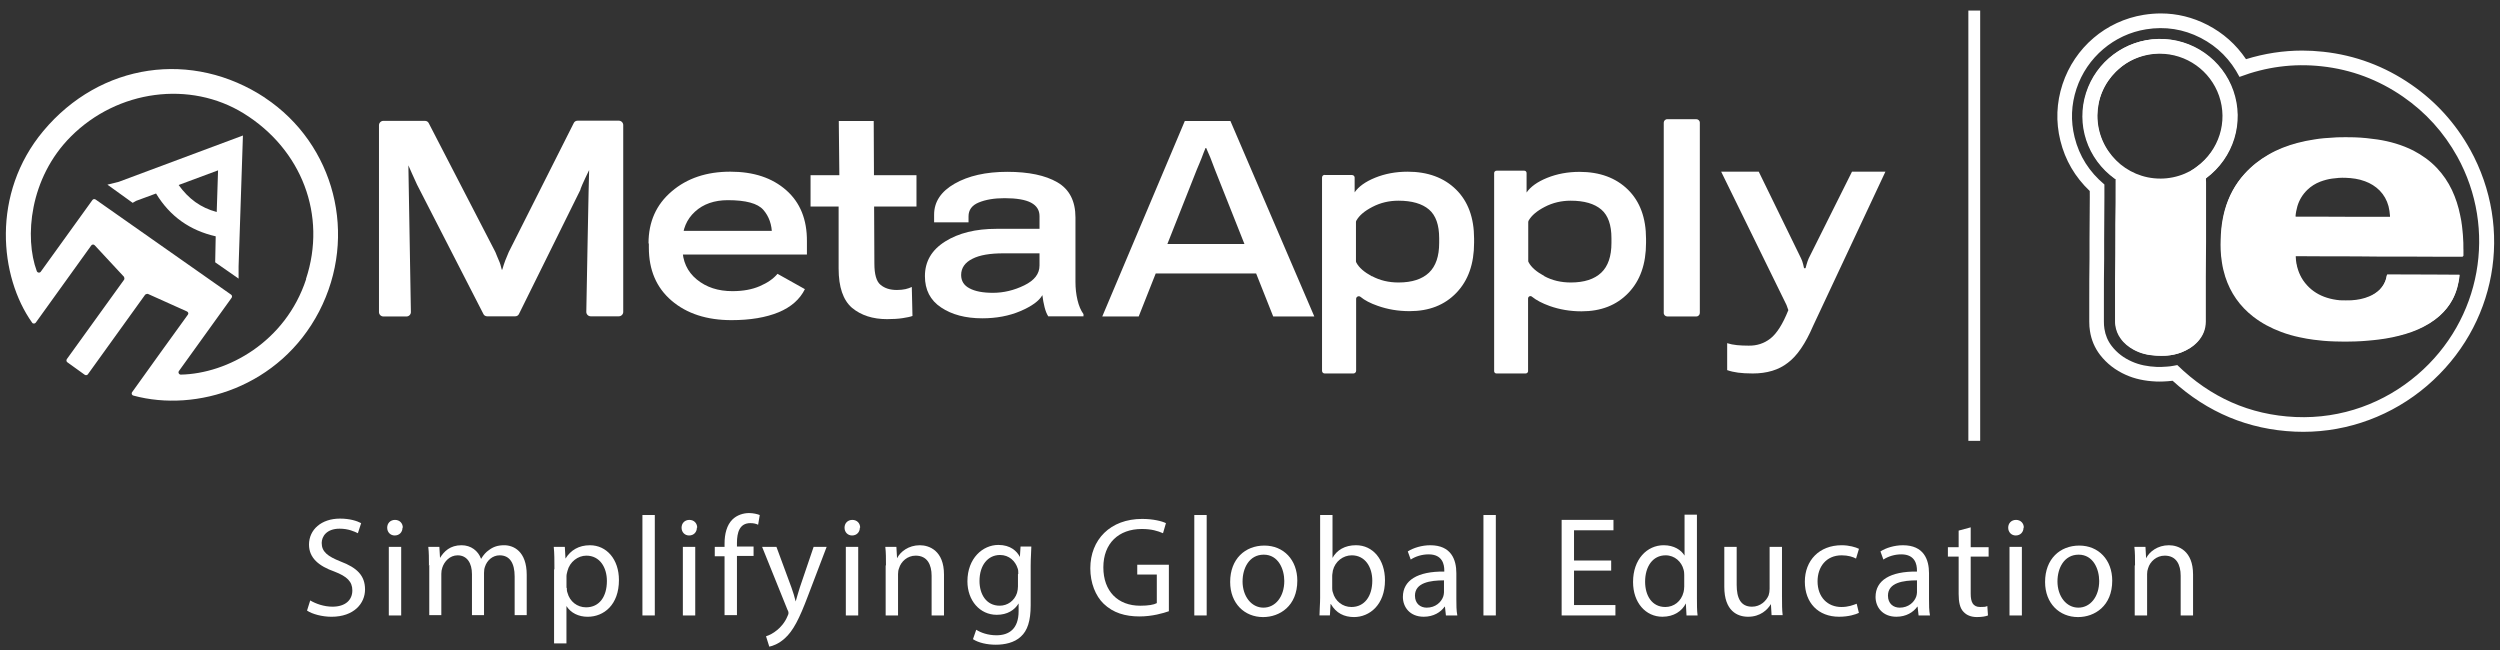
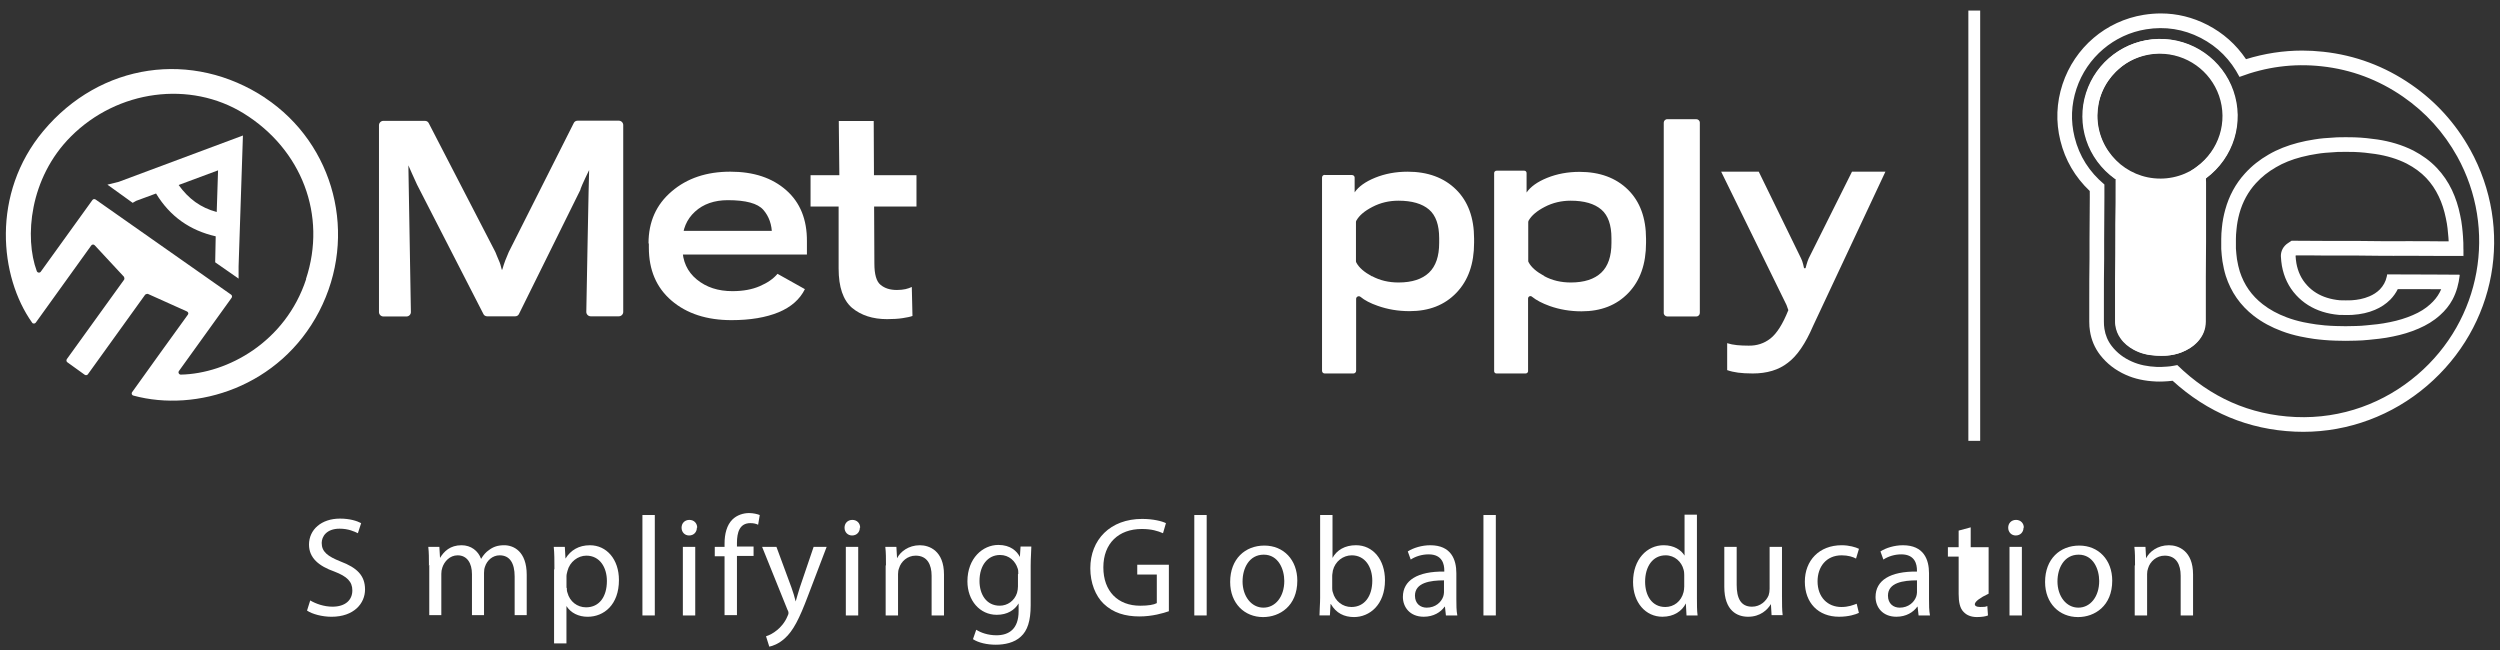
<svg xmlns="http://www.w3.org/2000/svg" width="250" height="65" viewBox="0 0 250 65" fill="none">
  <rect x="0" y="0" width="250" height="65" fill="#333333" stroke="none" />
  <path d="M31.03 60.05C31.584 60.376 32.399 60.668 33.246 60.668C34.518 60.668 35.234 60.018 35.234 59.042C35.234 58.164 34.712 57.645 33.442 57.158C31.877 56.605 30.9 55.792 30.9 54.46C30.9 52.965 32.138 51.86 33.996 51.86C34.974 51.86 35.69 52.087 36.115 52.315L35.788 53.323C35.462 53.16 34.843 52.868 33.962 52.868C32.659 52.868 32.17 53.647 32.17 54.297C32.17 55.175 32.756 55.629 34.06 56.15C35.69 56.768 36.504 57.547 36.504 58.945C36.504 60.342 35.396 61.676 33.147 61.676C32.234 61.676 31.224 61.416 30.703 61.058L31.03 60.018V60.05Z" fill="white" />
-   <path d="M40.25 52.769C40.25 53.192 39.957 53.548 39.468 53.548C39.044 53.548 38.719 53.222 38.719 52.769C38.719 52.315 39.045 51.989 39.5 51.989C39.956 51.989 40.282 52.315 40.282 52.769H40.25ZM38.881 61.545V54.687H40.119V61.545H38.881Z" fill="white" />
  <path d="M42.894 56.539C42.894 55.824 42.894 55.239 42.828 54.687H43.936L44.002 55.792C44.393 55.142 45.013 54.524 46.153 54.524C47.098 54.524 47.815 55.077 48.109 55.889C48.336 55.5 48.597 55.207 48.89 55.011C49.315 54.685 49.771 54.524 50.423 54.524C51.336 54.524 52.672 55.108 52.672 57.482V61.513H51.465V57.645C51.465 56.313 50.977 55.532 49.966 55.532C49.249 55.532 48.695 56.052 48.499 56.669C48.434 56.832 48.402 57.059 48.402 57.287V61.513H47.196V57.418C47.196 56.313 46.707 55.533 45.762 55.533C44.98 55.533 44.426 56.151 44.23 56.768C44.164 56.963 44.132 57.157 44.132 57.386V61.514H42.926V56.509H42.86L42.892 56.541L42.894 56.539Z" fill="white" />
  <path d="M55.441 56.929C55.441 56.051 55.441 55.337 55.375 54.687H56.483L56.549 55.858C57.071 55.013 57.885 54.525 58.993 54.525C60.655 54.525 61.894 55.923 61.894 58.004C61.894 60.474 60.394 61.677 58.764 61.677C57.851 61.677 57.069 61.287 56.645 60.604V64.343H55.407V56.932H55.439L55.441 56.929ZM56.68 58.75C56.68 58.945 56.68 59.108 56.746 59.27C56.973 60.149 57.724 60.733 58.604 60.733C59.939 60.733 60.69 59.66 60.69 58.1C60.69 56.734 59.973 55.565 58.637 55.565C57.79 55.565 56.975 56.183 56.747 57.093C56.715 57.256 56.649 57.419 56.649 57.614V58.785H56.681V58.753L56.68 58.75Z" fill="white" />
  <path d="M64.242 51.501H65.48V61.545H64.242V51.501Z" fill="white" />
  <path d="M69.688 52.769C69.688 53.192 69.394 53.548 68.906 53.548C68.481 53.548 68.156 53.222 68.156 52.769C68.156 52.315 68.483 51.989 68.938 51.989C69.393 51.989 69.72 52.315 69.72 52.769H69.688ZM68.286 61.545V54.687H69.524V61.545H68.286Z" fill="white" />
  <path d="M72.455 61.545V55.629H71.477V54.687H72.455V54.361C72.455 53.385 72.683 52.508 73.237 51.956C73.693 51.501 74.345 51.306 74.899 51.306C75.323 51.306 75.714 51.403 75.975 51.501L75.812 52.476C75.617 52.379 75.388 52.313 75.03 52.313C73.954 52.313 73.695 53.256 73.695 54.296V54.653H75.357V55.596H73.695V61.511H72.456V61.543L72.455 61.545Z" fill="white" />
  <path d="M77.644 54.687L79.144 58.75C79.307 59.205 79.47 59.725 79.568 60.147C79.698 59.724 79.829 59.205 79.992 58.718L81.362 54.687H82.665L80.807 59.562C79.927 61.902 79.308 63.105 78.461 63.852C77.841 64.405 77.255 64.6 76.928 64.665L76.602 63.626C76.928 63.528 77.319 63.333 77.71 63.008C78.037 62.747 78.492 62.26 78.753 61.61C78.818 61.481 78.85 61.383 78.85 61.318C78.85 61.252 78.85 61.155 78.753 60.992L76.211 54.687H77.646H77.644Z" fill="white" />
  <path d="M85.984 52.769C85.984 53.192 85.691 53.548 85.203 53.548C84.778 53.548 84.453 53.222 84.453 52.769C84.453 52.315 84.78 51.989 85.235 51.989C85.69 51.989 86.016 52.315 86.016 52.769H85.984ZM84.583 61.545V54.687H85.821V61.545H84.583Z" fill="white" />
  <path d="M88.597 56.539C88.597 55.824 88.597 55.239 88.531 54.687H89.639L89.705 55.824C90.032 55.174 90.846 54.524 91.987 54.524C92.932 54.524 94.399 55.077 94.399 57.45V61.545H93.161V57.579C93.161 56.474 92.737 55.564 91.564 55.564C90.749 55.564 90.097 56.148 89.902 56.832C89.836 56.995 89.804 57.19 89.804 57.416V61.545H88.566V56.539H88.598H88.597Z" fill="white" />
  <path d="M103.132 54.687C103.132 55.174 103.067 55.726 103.067 56.571V60.537C103.067 62.097 102.74 63.072 102.088 63.658C101.436 64.276 100.458 64.471 99.579 64.471C98.699 64.471 97.85 64.276 97.296 63.918L97.623 62.976C98.079 63.268 98.797 63.528 99.644 63.528C100.916 63.528 101.861 62.878 101.861 61.123V60.343C101.47 60.993 100.752 61.481 99.676 61.481C97.982 61.481 96.742 60.051 96.742 58.133C96.742 55.825 98.275 54.493 99.838 54.493C101.044 54.493 101.696 55.111 101.989 55.696L102.055 54.656H103.163H103.131V54.688L103.132 54.687ZM101.829 57.384C101.829 57.157 101.829 56.995 101.763 56.832C101.535 56.116 100.916 55.499 100.003 55.499C98.797 55.499 97.95 56.507 97.95 58.1C97.95 59.432 98.633 60.57 99.971 60.57C100.752 60.57 101.438 60.083 101.699 59.302C101.764 59.075 101.796 58.847 101.796 58.652V57.418L101.829 57.386V57.384Z" fill="white" />
  <path d="M116.887 61.123C116.333 61.318 115.225 61.644 113.953 61.644C112.518 61.644 111.312 61.286 110.367 60.376C109.552 59.596 109.031 58.294 109.031 56.833C109.031 53.973 111.019 51.892 114.214 51.892C115.322 51.892 116.202 52.118 116.594 52.315L116.301 53.322C115.779 53.096 115.16 52.899 114.182 52.899C111.868 52.899 110.335 54.329 110.335 56.736C110.335 59.142 111.802 60.572 114.019 60.572C114.834 60.572 115.388 60.474 115.681 60.312V57.451H113.725V56.475H116.887V61.123Z" fill="white" />
  <path d="M119.43 51.501H120.668V61.545H119.43V51.501Z" fill="white" />
  <path d="M129.731 58.068C129.731 60.602 127.971 61.708 126.308 61.708C124.451 61.708 123.016 60.342 123.016 58.197C123.016 55.889 124.515 54.557 126.438 54.557C128.362 54.557 129.731 55.987 129.731 58.068ZM124.255 58.132C124.255 59.627 125.136 60.765 126.342 60.765C127.548 60.765 128.429 59.66 128.429 58.1C128.429 56.929 127.842 55.466 126.375 55.466C124.908 55.466 124.257 56.832 124.257 58.132H124.255Z" fill="white" />
  <path d="M131.948 61.545C131.948 61.09 132.013 60.374 132.013 59.789V51.501H133.251V55.791C133.676 55.011 134.489 54.522 135.598 54.522C137.292 54.522 138.498 55.952 138.498 58.033C138.498 60.47 136.966 61.706 135.402 61.706C134.424 61.706 133.61 61.316 133.088 60.406H133.056L132.99 61.543H131.914H131.946L131.948 61.545ZM133.219 58.782C133.219 58.782 133.219 59.107 133.285 59.237C133.512 60.115 134.263 60.7 135.143 60.7C136.446 60.7 137.229 59.627 137.229 58.066C137.229 56.701 136.512 55.532 135.176 55.532C134.329 55.532 133.514 56.116 133.286 57.06C133.286 57.189 133.221 57.386 133.221 57.581V58.815V58.783L133.219 58.782Z" fill="white" />
  <path d="M144.592 61.545L144.495 60.667H144.463C144.072 61.219 143.354 61.674 142.376 61.674C140.974 61.674 140.289 60.699 140.289 59.692C140.289 58.035 141.756 57.124 144.429 57.157V57.028C144.429 56.475 144.266 55.436 142.864 55.436C142.213 55.436 141.561 55.631 141.072 55.956L140.779 55.143C141.333 54.786 142.18 54.525 143.028 54.525C145.114 54.525 145.635 55.955 145.635 57.32V59.889C145.635 60.473 145.635 61.059 145.733 61.546H144.592V61.545ZM144.397 58.035C143.028 58.035 141.496 58.261 141.496 59.563C141.496 60.376 142.051 60.766 142.67 60.766C143.551 60.766 144.137 60.213 144.333 59.628C144.365 59.499 144.398 59.368 144.398 59.239V58.036L144.397 58.035Z" fill="white" />
  <path d="M148.344 51.501H149.582V61.545H148.344V51.501Z" fill="white" />
-   <path d="M161.118 57.06H157.402V60.505H161.542V61.545H156.164V51.988H161.347V53.028H157.402V56.051H161.118V57.059V57.06Z" fill="white" />
  <path d="M169.693 51.501V59.79C169.693 60.408 169.693 61.09 169.759 61.545H168.651L168.585 60.342C168.194 61.122 167.379 61.674 166.239 61.674C164.576 61.674 163.305 60.277 163.305 58.196C163.305 55.92 164.706 54.523 166.369 54.523C167.411 54.523 168.129 55.01 168.455 55.562V51.467H169.693V51.499V51.501ZM168.422 57.482C168.422 57.482 168.422 57.124 168.356 56.961C168.161 56.182 167.475 55.532 166.564 55.532C165.26 55.532 164.511 56.669 164.511 58.165C164.511 59.563 165.195 60.7 166.532 60.7C167.379 60.7 168.129 60.147 168.358 59.205C168.39 59.042 168.423 58.879 168.423 58.653V57.45V57.482H168.422Z" fill="white" />
  <path d="M178.2 59.66C178.2 60.376 178.2 60.992 178.266 61.513H177.157L177.092 60.407C176.765 60.96 176.049 61.675 174.81 61.675C173.733 61.675 172.43 61.091 172.43 58.686V54.688H173.668V58.491C173.668 59.791 174.059 60.669 175.2 60.669C176.048 60.669 176.635 60.084 176.863 59.532C176.928 59.337 176.961 59.109 176.961 58.882V54.689H178.199V59.663L178.2 59.66Z" fill="white" />
  <path d="M185.895 61.285C185.568 61.447 184.852 61.674 183.907 61.674C181.82 61.674 180.484 60.277 180.484 58.164C180.484 56.051 181.919 54.524 184.168 54.524C184.918 54.524 185.569 54.719 185.896 54.882L185.603 55.857C185.31 55.695 184.821 55.532 184.168 55.532C182.603 55.532 181.756 56.702 181.756 58.132C181.756 59.724 182.767 60.7 184.136 60.7C184.853 60.7 185.31 60.505 185.669 60.374L185.896 61.317V61.285H185.895Z" fill="white" />
  <path d="M191.858 61.545L191.76 60.667H191.728C191.337 61.219 190.62 61.674 189.641 61.674C188.24 61.674 187.555 60.699 187.555 59.692C187.555 58.035 189.022 57.124 191.695 57.157V57.028C191.695 56.475 191.531 55.436 190.13 55.436C189.478 55.436 188.826 55.631 188.338 55.956L188.045 55.143C188.599 54.786 189.446 54.525 190.293 54.525C192.38 54.525 192.901 55.955 192.901 57.32V59.889C192.901 60.473 192.901 61.059 192.998 61.546H191.858V61.545ZM191.696 58.035C190.327 58.035 188.796 58.261 188.796 59.563C188.796 60.376 189.35 60.766 189.969 60.766C190.85 60.766 191.436 60.213 191.632 59.628C191.664 59.499 191.698 59.368 191.698 59.239V58.036L191.696 58.035Z" fill="white" />
-   <path d="M197.07 52.737V54.719H198.862V55.661H197.07V59.367C197.07 60.211 197.297 60.699 198.015 60.699C198.341 60.699 198.569 60.699 198.732 60.601L198.798 61.544C198.57 61.641 198.178 61.706 197.69 61.706C197.103 61.706 196.647 61.511 196.354 61.186C195.995 60.828 195.865 60.21 195.865 59.398V55.66H194.789V54.717H195.865V53.06L197.071 52.734L197.07 52.737Z" fill="white" />
+   <path d="M197.07 52.737V54.719H198.862V55.661V59.367C197.07 60.211 197.297 60.699 198.015 60.699C198.341 60.699 198.569 60.699 198.732 60.601L198.798 61.544C198.57 61.641 198.178 61.706 197.69 61.706C197.103 61.706 196.647 61.511 196.354 61.186C195.995 60.828 195.865 60.21 195.865 59.398V55.66H194.789V54.717H195.865V53.06L197.071 52.734L197.07 52.737Z" fill="white" />
  <path d="M202.352 52.769C202.352 53.192 202.058 53.548 201.57 53.548C201.146 53.548 200.82 53.222 200.82 52.769C200.82 52.315 201.147 51.989 201.602 51.989C202.057 51.989 202.384 52.315 202.384 52.769H202.352ZM200.95 61.545V54.687H202.188V61.545H200.95Z" fill="white" />
  <path d="M211.223 58.068C211.223 60.602 209.463 61.708 207.801 61.708C205.943 61.708 204.508 60.342 204.508 58.197C204.508 55.889 206.007 54.557 207.93 54.557C209.854 54.557 211.223 55.987 211.223 58.068ZM205.746 58.132C205.746 59.627 206.627 60.765 207.833 60.765C209.039 60.765 209.919 59.66 209.919 58.1C209.919 56.929 209.333 55.466 207.866 55.466C206.399 55.466 205.747 56.832 205.747 58.132H205.746Z" fill="white" />
  <path d="M213.503 56.539C213.503 55.824 213.503 55.239 213.438 54.687H214.546L214.611 55.824C214.938 55.174 215.752 54.524 216.894 54.524C217.839 54.524 219.306 55.077 219.306 57.45V61.545H218.067V57.579C218.067 56.474 217.643 55.564 216.471 55.564C215.655 55.564 215.004 56.148 214.808 56.832C214.743 56.995 214.71 57.19 214.71 57.416V61.545H213.472V56.539H213.504H213.503Z" fill="white" />
  <path d="M26.519 9.786C19.234 4.971 10.044 6.27 4.329 13.102C-0.901 19.367 -0.048 27.681 3.21 32.263C3.294 32.397 3.493 32.38 3.577 32.263L9.124 24.549C9.208 24.432 9.375 24.416 9.475 24.532L12.399 27.681C12.399 27.681 12.482 27.881 12.415 27.963L6.684 35.911C6.617 36.012 6.634 36.162 6.734 36.227L8.472 37.477C8.573 37.544 8.724 37.528 8.789 37.427L14.521 29.463C14.521 29.463 14.705 29.346 14.804 29.396L18.697 31.145C18.831 31.212 18.881 31.363 18.78 31.478L16.024 35.294L13.217 39.209C13.116 39.343 13.183 39.525 13.334 39.558C19.65 41.275 28.004 38.676 31.914 31.144C35.84 23.562 33.468 14.416 26.501 9.783H26.518L26.519 9.786ZM30.613 27.915C28.558 34.18 22.777 37.362 18.081 37.462C17.897 37.462 17.781 37.245 17.897 37.096L23.161 29.781C23.228 29.681 23.211 29.531 23.11 29.465L9.56 19.951C9.459 19.885 9.308 19.901 9.243 20.002L4.08 27.166C3.979 27.316 3.746 27.283 3.679 27.116C2.442 23.784 2.927 17.818 7.088 13.653C11.767 8.97 19.018 8.038 24.365 11.337C30.18 14.936 32.703 21.534 30.598 27.899L30.614 27.916L30.613 27.915Z" fill="white" />
  <path d="M10.744 18.468L13.267 20.284L13.618 20.084C13.618 20.084 14.938 19.601 15.605 19.35C17.009 21.666 19.014 23.048 21.57 23.632C21.553 24.514 21.536 25.348 21.519 26.23L23.859 27.863V26.63C24.01 22.248 24.142 17.965 24.293 13.55C20.099 15.116 16.023 16.633 11.878 18.182L10.742 18.466L10.744 18.468ZM22.407 26.382C22.591 26.416 22.774 26.449 22.959 26.482L22.407 26.382ZM21.806 17.034C21.755 18.449 21.722 19.766 21.672 21.2C20.051 20.767 18.864 19.883 17.862 18.501C19.216 18.001 20.452 17.535 21.806 17.035V17.034Z" fill="white" />
  <path d="M38.314 12.086H42.492C42.66 12.086 42.809 12.17 42.876 12.32L49.526 25.183C49.526 25.183 49.526 25.216 49.542 25.216C49.676 25.532 49.777 25.816 49.893 26.065C50.01 26.316 50.094 26.615 50.176 26.965H50.226C50.327 26.615 50.427 26.314 50.526 26.049C50.627 25.798 50.744 25.515 50.877 25.2L57.377 12.303C57.444 12.153 57.595 12.069 57.761 12.069H61.889C62.123 12.069 62.323 12.27 62.323 12.502V31.197C62.323 31.431 62.122 31.63 61.889 31.63H59.065C58.83 31.63 58.631 31.43 58.631 31.197C58.631 31.197 58.882 17.302 58.914 17.001C58.914 17.001 58.145 18.584 58.046 18.918V18.968L51.897 31.398C51.83 31.548 51.679 31.632 51.513 31.632H48.723C48.556 31.632 48.406 31.548 48.339 31.398L41.706 18.468C41.556 18.169 40.838 16.535 40.838 16.535C40.838 16.702 41.089 31.214 41.089 31.214C41.089 31.448 40.888 31.647 40.655 31.647H38.333C38.098 31.647 37.898 31.447 37.898 31.214V12.519C37.898 12.285 38.099 12.086 38.333 12.086H38.316H38.314Z" fill="white" />
  <path d="M64.852 24.334C64.852 22.184 65.621 20.452 67.174 19.135C68.711 17.818 70.667 17.168 73.023 17.168C75.379 17.168 77.217 17.785 78.62 19.018C80.024 20.251 80.708 21.967 80.692 24.133V25.45H66.839V23.084H77.199V23.5C77.199 22.467 76.899 21.633 76.331 20.983C75.763 20.333 74.576 20.017 72.788 20.017C71.434 20.017 70.332 20.4 69.497 21.167C68.661 21.934 68.243 22.933 68.243 24.15V24.783C68.243 26.117 68.728 27.166 69.68 27.949C70.632 28.732 71.818 29.115 73.239 29.115C74.308 29.115 75.211 28.948 75.979 28.615C76.748 28.283 77.333 27.882 77.751 27.382L80.49 28.915C79.989 29.931 79.103 30.714 77.851 31.231C76.597 31.747 75.027 32.014 73.155 32.014C70.682 32.014 68.677 31.364 67.157 30.064C65.637 28.764 64.885 26.998 64.885 24.765V24.349H64.852V24.332V24.334Z" fill="white" />
  <path d="M81.055 17.519H91.648V20.651H81.055V17.519ZM83.879 18.635L83.945 18.451L83.879 12.102H87.371L87.438 26.349C87.438 27.432 87.639 28.149 88.056 28.482C88.474 28.831 89.008 28.998 89.694 28.998C90.027 28.998 90.312 28.965 90.545 28.914C90.779 28.864 90.996 28.781 91.18 28.697L91.247 31.597C91.029 31.68 90.696 31.747 90.262 31.814C89.828 31.881 89.31 31.914 88.708 31.914C87.272 31.914 86.102 31.531 85.199 30.781C84.314 30.014 83.862 28.715 83.862 26.849V18.618L83.879 18.635Z" fill="white" />
-   <path d="M94.512 24.15C95.866 23.301 97.57 22.883 99.642 22.883H103.952V21.616C103.952 21.017 103.669 20.567 103.101 20.266C102.532 19.967 101.647 19.817 100.461 19.817C99.409 19.817 98.556 19.967 97.872 20.25C97.186 20.532 96.853 21 96.853 21.633V22.233H93.411V21.466C93.411 20.183 94.096 19.15 95.465 18.366C96.836 17.583 98.589 17.183 100.729 17.183C102.869 17.183 104.538 17.532 105.741 18.233C106.945 18.933 107.546 20.116 107.546 21.749V28.198C107.546 28.831 107.613 29.414 107.747 29.997C107.881 30.564 108.081 31.047 108.349 31.413V31.63H104.823C104.672 31.396 104.555 31.097 104.456 30.714C104.357 30.331 104.288 29.93 104.238 29.514C103.905 30.098 103.169 30.631 102.033 31.114C100.896 31.597 99.626 31.831 98.224 31.831C96.553 31.831 95.182 31.464 94.113 30.748C93.027 30.031 92.492 28.981 92.492 27.616C92.492 26.15 93.161 25 94.513 24.15H94.512ZM96.951 28.832C97.502 29.131 98.288 29.282 99.29 29.282C100.359 29.282 101.412 29.031 102.431 28.532C103.449 28.032 103.951 27.382 103.951 26.549V25.333H100.358C99.02 25.333 97.968 25.5 97.234 25.883C96.498 26.249 96.114 26.799 96.114 27.499C96.114 28.099 96.398 28.548 96.951 28.832Z" fill="white" />
-   <path d="M118.465 12.102H123.043L131.431 31.647H127.32L121.488 16.951C121.321 16.501 121.171 16.102 121.037 15.768C120.903 15.435 120.754 15.117 120.62 14.802H120.553C120.419 15.134 120.285 15.452 120.169 15.784C120.035 16.1 119.886 16.501 119.685 16.951L113.87 31.647H110.227L118.48 12.102H118.463H118.465ZM115.09 24.399H126.334L127.337 27.349H114.103L115.088 24.399H115.09Z" fill="white" />
  <path d="M132.473 17.502H135.196C135.347 17.502 135.464 17.619 135.464 17.753V19.235C135.848 18.669 136.533 18.169 137.518 17.769C138.504 17.37 139.59 17.169 140.76 17.169C142.781 17.169 144.403 17.769 145.605 18.953C146.808 20.136 147.409 21.785 147.409 23.867V24.267C147.409 26.383 146.824 28.049 145.638 29.282C144.452 30.515 142.898 31.115 140.959 31.115C139.806 31.115 138.754 30.932 137.768 30.582C137.049 30.332 136.465 30.032 136.047 29.683C135.88 29.549 135.613 29.666 135.613 29.883V37.081C135.613 37.231 135.479 37.348 135.345 37.348H132.471C132.32 37.348 132.203 37.231 132.203 37.081V17.753C132.203 17.602 132.32 17.485 132.471 17.485V17.502H132.473ZM137.2 27.616C138.003 28.049 138.888 28.249 139.856 28.249C141.194 28.249 142.213 27.917 142.898 27.267C143.583 26.616 143.917 25.617 143.917 24.3V23.817C143.917 22.501 143.583 21.535 142.898 20.951C142.213 20.368 141.194 20.069 139.84 20.069C138.921 20.069 138.052 20.269 137.25 20.686C136.448 21.102 135.93 21.535 135.63 22.069C135.613 22.102 135.596 22.153 135.596 22.203V26.118C135.596 26.118 135.596 26.202 135.63 26.252C135.898 26.768 136.433 27.218 137.2 27.635V27.619V27.616Z" fill="white" />
  <path d="M149.667 17.068H152.423C152.557 17.068 152.658 17.168 152.658 17.302V19.252C153.042 18.685 153.727 18.186 154.713 17.786C155.698 17.387 156.784 17.186 157.954 17.186C159.975 17.186 161.597 17.786 162.799 18.969C164.002 20.152 164.604 21.802 164.604 23.884V24.284C164.604 26.399 164.019 28.066 162.832 29.299C161.646 30.532 160.092 31.132 158.153 31.132C157 31.132 155.948 30.948 154.963 30.599C154.227 30.332 153.642 30.032 153.191 29.666C153.04 29.533 152.807 29.65 152.807 29.85V37.115C152.807 37.248 152.69 37.349 152.556 37.349H149.649C149.515 37.349 149.414 37.248 149.414 37.115V17.303C149.414 17.169 149.531 17.069 149.665 17.069L149.667 17.068ZM154.428 27.616C155.23 28.049 156.115 28.249 157.084 28.249C158.421 28.249 159.44 27.917 160.126 27.267C160.811 26.617 161.145 25.617 161.145 24.3V23.817C161.145 22.501 160.811 21.535 160.126 20.951C159.44 20.368 158.421 20.069 157.067 20.069C156.149 20.069 155.279 20.269 154.478 20.686C153.709 21.085 153.158 21.535 152.858 22.069C152.841 22.102 152.824 22.153 152.824 22.186V26.102C152.824 26.102 152.824 26.185 152.858 26.218C153.126 26.735 153.66 27.184 154.428 27.602V27.619V27.616Z" fill="white" />
  <path d="M166.725 11.919H169.633C169.817 11.919 169.983 12.069 169.983 12.268V31.296C169.983 31.48 169.832 31.645 169.633 31.645H166.725C166.541 31.645 166.375 31.495 166.375 31.296V12.268C166.375 12.085 166.526 11.919 166.725 11.919Z" fill="white" />
  <path d="M172.702 34.314C173.019 34.414 173.354 34.481 173.704 34.514C174.055 34.548 174.44 34.565 174.857 34.565C175.677 34.581 176.411 34.347 177.046 33.848C177.681 33.348 178.283 32.399 178.834 31.015L178.65 30.499L172.117 17.169H175.876L180.104 25.834C180.272 26.134 180.404 26.817 180.404 26.817H180.555C180.555 26.817 180.723 26.15 180.872 25.834L185.199 17.169H188.541L181.306 32.599C180.554 34.349 179.719 35.582 178.782 36.281C177.864 36.998 176.694 37.347 175.273 37.347C174.688 37.347 174.187 37.314 173.803 37.264C173.42 37.213 173.051 37.13 172.717 37.013V34.297L172.701 34.314H172.702Z" fill="white" />
  <path d="M198.018 1.056H196.836V44.084H198.018V1.056Z" fill="white" />
  <path d="M247.003 14.937C245.55 12.325 243.578 10.15 241.142 8.47C238.483 6.627 235.515 5.519 232.322 5.175C231.621 5.098 230.913 5.058 230.219 5.058C228.331 5.058 226.445 5.347 224.601 5.917C223.612 4.45 222.316 3.299 220.739 2.486C219.265 1.728 217.699 1.344 216.085 1.344C215.52 1.344 214.948 1.392 214.377 1.483C210.584 2.09 207.47 4.749 206.253 8.421C205.644 10.279 205.57 12.176 206.037 14.068C206.517 16.017 207.508 17.711 208.975 19.101L208.979 19.735C208.965 20.44 208.965 21.146 208.965 21.852C208.965 22.557 208.965 23.227 208.951 23.944V25.805C208.926 27.254 208.926 28.724 208.926 30.151V32.159C208.926 32.51 208.948 32.824 208.996 33.099C209.128 33.98 209.465 34.782 210.008 35.49C210.679 36.357 211.549 37.029 212.586 37.487C213.467 37.883 214.449 38.099 215.601 38.15C215.711 38.157 215.821 38.157 215.934 38.157C216.202 38.157 216.491 38.146 216.775 38.123C216.937 38.112 217.101 38.099 217.262 38.076C220.75 41.251 224.861 42.962 229.494 43.164C229.773 43.175 230.051 43.182 230.33 43.182C234.848 43.182 239.242 41.546 242.704 38.577C249.647 32.627 251.418 22.91 247.006 14.935L247.003 14.937ZM241.743 37.467C238.465 40.282 234.192 41.903 229.552 41.702C224.957 41.5 221.032 39.72 217.739 36.516V36.505C217.607 36.53 217.471 36.556 217.336 36.581C217.124 36.622 216.892 36.651 216.68 36.662C216.342 36.691 215.994 36.702 215.657 36.691C214.798 36.651 213.966 36.505 213.185 36.154C212.392 35.806 211.706 35.298 211.168 34.599C210.778 34.091 210.537 33.513 210.442 32.884C210.401 32.643 210.39 32.401 210.39 32.16V30.152C210.39 28.714 210.39 27.269 210.415 25.835V23.945C210.44 22.552 210.415 21.159 210.44 19.765V18.448C208.937 17.19 207.928 15.621 207.459 13.72C207.056 12.085 207.121 10.475 207.646 8.882C208.694 5.718 211.423 3.439 214.607 2.931C216.518 2.623 218.344 2.906 220.065 3.787C221.784 4.672 223.062 5.985 223.949 7.69C226.613 6.684 229.34 6.322 232.161 6.629C235.131 6.951 237.846 7.971 240.307 9.672C242.577 11.241 244.379 13.238 245.724 15.652C249.74 22.915 248.142 31.989 241.745 37.468L241.743 37.467ZM246.34 24.936C246.34 24.509 246.34 24.08 246.299 23.638C246.274 23.316 246.248 22.979 246.207 22.658C246.167 22.269 246.097 21.893 246.016 21.52C245.843 20.646 245.572 19.806 245.198 19.011C244.809 18.195 244.31 17.456 243.691 16.802C243.008 16.078 242.212 15.514 241.34 15.058C240.2 14.483 238.974 14.132 237.723 13.945C237.36 13.891 237.012 13.854 236.649 13.813C236.245 13.773 235.842 13.744 235.438 13.732C234.862 13.717 234.283 13.717 233.708 13.732C233.264 13.758 232.82 13.784 232.376 13.824C232.067 13.854 231.745 13.89 231.434 13.945C230.868 14.026 230.319 14.147 229.784 14.282C228.761 14.55 227.767 14.925 226.854 15.46C225.966 15.968 225.185 16.586 224.503 17.336C223.546 18.382 222.901 19.604 222.527 20.957C222.365 21.546 222.245 22.159 222.189 22.779C222.149 23.156 222.124 23.518 222.124 23.891V24.897C222.149 25.315 222.189 25.717 222.245 26.129C222.326 26.626 222.432 27.12 222.579 27.592C223.103 29.212 224.032 30.54 225.377 31.586C226.225 32.24 227.164 32.738 228.172 33.111C228.778 33.342 229.393 33.513 230.028 33.648C230.483 33.743 230.941 33.824 231.396 33.889C231.719 33.93 232.041 33.97 232.365 33.995C232.757 34.035 233.146 34.049 233.55 34.065C234.221 34.09 234.907 34.09 235.578 34.065C236.007 34.065 236.441 34.024 236.883 33.984C237.232 33.955 237.58 33.914 237.917 33.874C238.386 33.822 238.846 33.742 239.301 33.647C240.173 33.472 241.036 33.22 241.868 32.856C242.649 32.52 243.371 32.092 244.006 31.515C244.516 31.061 244.934 30.549 245.257 29.949C245.656 29.196 245.872 28.38 245.969 27.535C245.969 27.52 245.969 27.495 245.939 27.47C245.056 27.454 244.153 27.47 243.251 27.454C241.762 27.439 240.254 27.454 238.766 27.439H238.712C238.712 27.52 238.687 27.6 238.671 27.68C238.565 28.163 238.333 28.579 237.986 28.942C237.677 29.25 237.314 29.477 236.926 29.637C236.361 29.878 235.768 29.988 235.162 30.028C234.773 30.053 234.385 30.028 233.995 30.028C233.551 29.988 233.119 29.907 232.69 29.772C231.924 29.531 231.252 29.129 230.702 28.525C230.123 27.895 229.789 27.156 229.639 26.327C229.598 26.086 229.573 25.844 229.558 25.592C229.558 25.576 229.558 25.563 229.598 25.538H229.72C230.607 25.538 231.509 25.538 232.397 25.553H233.765C235.162 25.553 236.563 25.553 237.961 25.578C238.889 25.593 239.802 25.578 240.73 25.578C241.816 25.578 242.92 25.578 244.009 25.593H246.341C246.341 25.578 246.345 25.564 246.345 25.553V24.935L246.34 24.936ZM244.021 24.132C242.924 24.116 241.817 24.116 240.724 24.116C240.413 24.116 239.183 24.123 238.879 24.123C238.575 24.123 238.278 24.119 237.98 24.116C236.568 24.091 235.141 24.091 233.759 24.091H232.414C231.519 24.076 230.609 24.076 229.714 24.076H229.153L228.783 24.321C228.343 24.613 228.087 25.078 228.087 25.593L228.091 25.67C228.106 25.973 228.138 26.27 228.19 26.584C228.395 27.719 228.872 28.706 229.612 29.51C230.317 30.281 231.203 30.841 232.249 31.171C232.763 31.332 233.29 31.434 233.856 31.485L233.921 31.492H233.991C234.108 31.492 234.225 31.492 234.347 31.497C234.486 31.501 234.629 31.503 234.768 31.503C234.933 31.503 235.095 31.499 235.256 31.488C236.103 31.43 236.836 31.265 237.478 30.991C238.068 30.746 238.586 30.407 239.037 29.956C239.345 29.637 239.591 29.29 239.778 28.91H241.006C241.75 28.91 242.496 28.91 243.226 28.917C243.526 28.921 243.823 28.924 244.121 28.924C244.069 29.037 244.017 29.151 243.959 29.257C243.727 29.688 243.423 30.068 243.012 30.434C242.546 30.859 241.982 31.214 241.277 31.513C240.588 31.812 239.821 32.048 239.003 32.212C238.523 32.311 238.123 32.376 237.739 32.421C237.423 32.457 237.094 32.497 236.745 32.524L236.709 32.528C236.305 32.564 235.927 32.602 235.575 32.602H235.517C235.201 32.613 234.881 32.62 234.559 32.62C234.237 32.62 233.921 32.613 233.595 32.602C233.232 32.586 232.86 32.577 232.483 32.539C232.183 32.514 231.882 32.474 231.611 32.44C231.183 32.378 230.75 32.301 230.331 32.218C229.736 32.089 229.202 31.936 228.684 31.741C227.756 31.393 226.967 30.966 226.278 30.429C225.162 29.562 224.411 28.487 223.979 27.152C223.868 26.797 223.773 26.381 223.697 25.92C223.649 25.543 223.613 25.197 223.591 24.849V23.891C223.591 23.61 223.609 23.313 223.653 22.907C223.698 22.413 223.793 21.887 223.94 21.345C224.262 20.181 224.82 19.165 225.587 18.325C226.163 17.691 226.819 17.172 227.601 16.722C228.335 16.291 229.171 15.954 230.143 15.702C230.729 15.556 231.206 15.457 231.646 15.395L231.691 15.387C231.943 15.343 232.227 15.307 232.513 15.282C232.932 15.246 233.353 15.219 233.77 15.194C234.041 15.19 234.309 15.187 234.577 15.187C234.845 15.187 235.131 15.191 235.395 15.194C235.765 15.209 236.139 15.23 236.492 15.268C236.837 15.308 237.171 15.344 237.511 15.396C238.688 15.571 239.756 15.897 240.666 16.358C241.45 16.767 242.097 17.243 242.628 17.803C243.138 18.344 243.545 18.947 243.875 19.643C244.19 20.297 244.425 21.029 244.587 21.829C244.668 22.203 244.719 22.513 244.756 22.839C244.789 23.12 244.814 23.409 244.837 23.691L244.844 23.771C244.855 23.892 244.862 24.009 244.866 24.133H244.026L244.021 24.132ZM246.313 25.685L246.338 25.593H246.334C246.327 25.629 246.312 25.674 246.312 25.674V25.685H246.313ZM223.292 9.107C222.217 5.999 219.217 3.826 215.777 3.907C212.523 3.988 209.607 6.134 208.599 9.298C207.606 12.417 208.68 15.877 211.504 17.9H211.529L211.559 17.889V18.1C211.559 19.549 211.559 21.008 211.529 22.456V23.099C211.529 24.734 211.529 26.369 211.504 28.004V32.078C211.504 32.229 211.504 32.375 211.529 32.535C211.599 33.018 211.771 33.461 212.054 33.847C212.392 34.331 212.847 34.692 213.359 34.974C214.044 35.347 214.781 35.522 215.549 35.562C215.927 35.587 216.302 35.562 216.678 35.562C217.163 35.522 217.618 35.416 218.076 35.255C218.707 35.014 219.272 34.662 219.73 34.169C220.239 33.605 220.507 32.947 220.523 32.187V27.735C220.523 26.569 220.523 25.391 220.548 24.225V17.847C223.371 15.755 224.365 12.215 223.29 9.106L223.292 9.107ZM211.706 16.177C209.949 14.534 209.268 12.044 210.001 9.739C210.812 7.19 213.147 5.434 215.814 5.368H215.965C218.647 5.368 221.033 7.062 221.907 9.586C222.802 12.172 221.903 15.021 219.677 16.671L219.082 17.109V24.19C219.057 25.375 219.057 26.575 219.057 27.738V32.163C219.05 32.566 218.922 32.88 218.649 33.179C218.374 33.476 218.023 33.706 217.572 33.881C217.234 33.998 216.923 34.072 216.611 34.101C216.498 34.101 216.384 34.105 216.271 34.108C216.158 34.108 216.043 34.112 215.93 34.112C215.838 34.112 215.747 34.112 215.63 34.105C215.029 34.072 214.515 33.937 214.071 33.696C213.704 33.494 213.44 33.271 213.246 32.99C213.106 32.799 213.023 32.584 212.985 32.336L212.981 32.295C212.974 32.255 212.974 32.172 212.974 32.08V28.03C212.999 26.381 212.999 24.713 212.999 23.1V22.486C213.028 21.023 213.028 19.538 213.028 18.102V17.89" fill="white" />
-   <path d="M246.311 25.673H243.973C242.884 25.673 241.783 25.659 240.694 25.659H237.925C236.527 25.632 235.129 25.645 233.731 25.632H232.361C231.474 25.618 230.573 25.618 229.686 25.618H229.565C229.565 25.618 229.524 25.659 229.524 25.673C229.551 25.913 229.565 26.168 229.605 26.41C229.753 27.241 230.09 27.979 230.668 28.608C231.219 29.198 231.89 29.613 232.657 29.854C233.087 29.988 233.516 30.068 233.96 30.109C234.35 30.149 234.739 30.149 235.13 30.109C235.734 30.068 236.326 29.961 236.89 29.72C237.294 29.546 237.643 29.318 237.952 29.023C238.301 28.675 238.53 28.259 238.638 27.763C238.638 27.683 238.664 27.602 238.678 27.535V27.521H238.705C240.197 27.521 241.702 27.521 243.194 27.535C244.094 27.535 244.994 27.535 245.882 27.549C245.909 27.563 245.909 27.589 245.909 27.616C245.828 28.461 245.613 29.278 245.197 30.028C244.874 30.618 244.457 31.14 243.948 31.597C243.315 32.159 242.591 32.589 241.811 32.937C240.991 33.299 240.13 33.54 239.244 33.728C238.787 33.821 238.329 33.902 237.859 33.956C237.51 33.996 237.174 34.037 236.825 34.063C236.395 34.104 235.965 34.13 235.521 34.144C234.85 34.17 234.164 34.17 233.491 34.144C233.102 34.144 232.712 34.103 232.309 34.077C231.987 34.051 231.664 34.01 231.342 33.97C230.885 33.903 230.428 33.836 229.971 33.729C229.339 33.596 228.722 33.422 228.116 33.193C227.108 32.817 226.167 32.322 225.32 31.665C223.976 30.619 223.049 29.293 222.524 27.671C222.376 27.188 222.255 26.707 222.188 26.21C222.121 25.808 222.08 25.393 222.066 24.977C222.066 24.641 222.04 24.307 222.066 23.972C222.066 23.596 222.107 23.234 222.133 22.859C222.2 22.243 222.308 21.64 222.47 21.036C222.847 19.683 223.492 18.462 224.445 17.417C225.13 16.667 225.923 16.05 226.797 15.541C227.724 15.017 228.705 14.629 229.727 14.362C230.278 14.214 230.83 14.107 231.379 14.026C231.688 13.986 232.012 13.933 232.32 13.905C232.764 13.865 233.207 13.838 233.65 13.812C234.228 13.785 234.806 13.785 235.384 13.812C235.788 13.812 236.191 13.852 236.594 13.893C236.957 13.933 237.32 13.973 237.669 14.026C238.932 14.227 240.143 14.562 241.284 15.138C242.171 15.581 242.965 16.157 243.636 16.881C244.255 17.538 244.752 18.274 245.141 19.093C245.518 19.897 245.786 20.741 245.96 21.6C246.041 21.976 246.108 22.364 246.149 22.738C246.189 23.06 246.216 23.381 246.242 23.717C246.269 24.146 246.283 24.574 246.283 25.017V25.634C246.283 25.634 246.283 25.714 246.256 25.755L246.283 25.661L246.309 25.675L246.311 25.673ZM238.999 21.693V21.572C238.973 21.25 238.932 20.929 238.851 20.62C238.689 20.017 238.395 19.494 237.965 19.051C237.549 18.636 237.051 18.327 236.499 18.127C235.867 17.886 235.21 17.805 234.537 17.779C234.093 17.765 233.65 17.793 233.207 17.86C232.803 17.914 232.414 18.021 232.024 18.167C231.54 18.355 231.11 18.622 230.735 18.984C230.264 19.439 229.928 19.989 229.739 20.62C229.646 20.955 229.577 21.289 229.551 21.639C229.591 21.679 229.644 21.665 229.685 21.665H231.58C232.736 21.665 233.892 21.665 235.048 21.679H238.999V21.693Z" fill="white" />
  <path d="M211.561 17.886C208.753 15.862 207.664 12.405 208.658 9.281C209.665 6.119 212.583 3.974 215.835 3.893C219.276 3.812 222.273 5.984 223.347 9.093C224.422 12.203 223.428 15.727 220.606 17.832C220.579 17.953 220.606 18.073 220.606 18.207V24.212C220.579 25.379 220.606 26.558 220.579 27.724V32.174C220.579 32.938 220.298 33.595 219.787 34.158C219.33 34.653 218.765 35.003 218.134 35.243C217.69 35.417 217.22 35.512 216.737 35.551C216.36 35.592 215.984 35.592 215.608 35.551C214.841 35.511 214.089 35.337 213.417 34.961C212.907 34.68 212.463 34.318 212.114 33.835C211.832 33.433 211.657 33.004 211.589 32.521C211.562 32.373 211.562 32.226 211.562 32.066V27.991C211.589 26.356 211.562 24.722 211.589 23.086V22.443C211.615 20.996 211.589 19.535 211.615 18.088V17.873H211.589L211.562 17.887L211.561 17.886ZM216.022 17.86C219.489 17.86 222.326 15.059 222.326 11.6C222.326 9.885 221.707 8.397 220.497 7.178C219.274 5.945 217.768 5.342 216.035 5.315C214.328 5.342 212.835 5.932 211.613 7.137C210.39 8.357 209.772 9.831 209.745 11.56C209.745 15.084 212.608 17.858 216.022 17.858V17.86Z" fill="white" />
</svg>